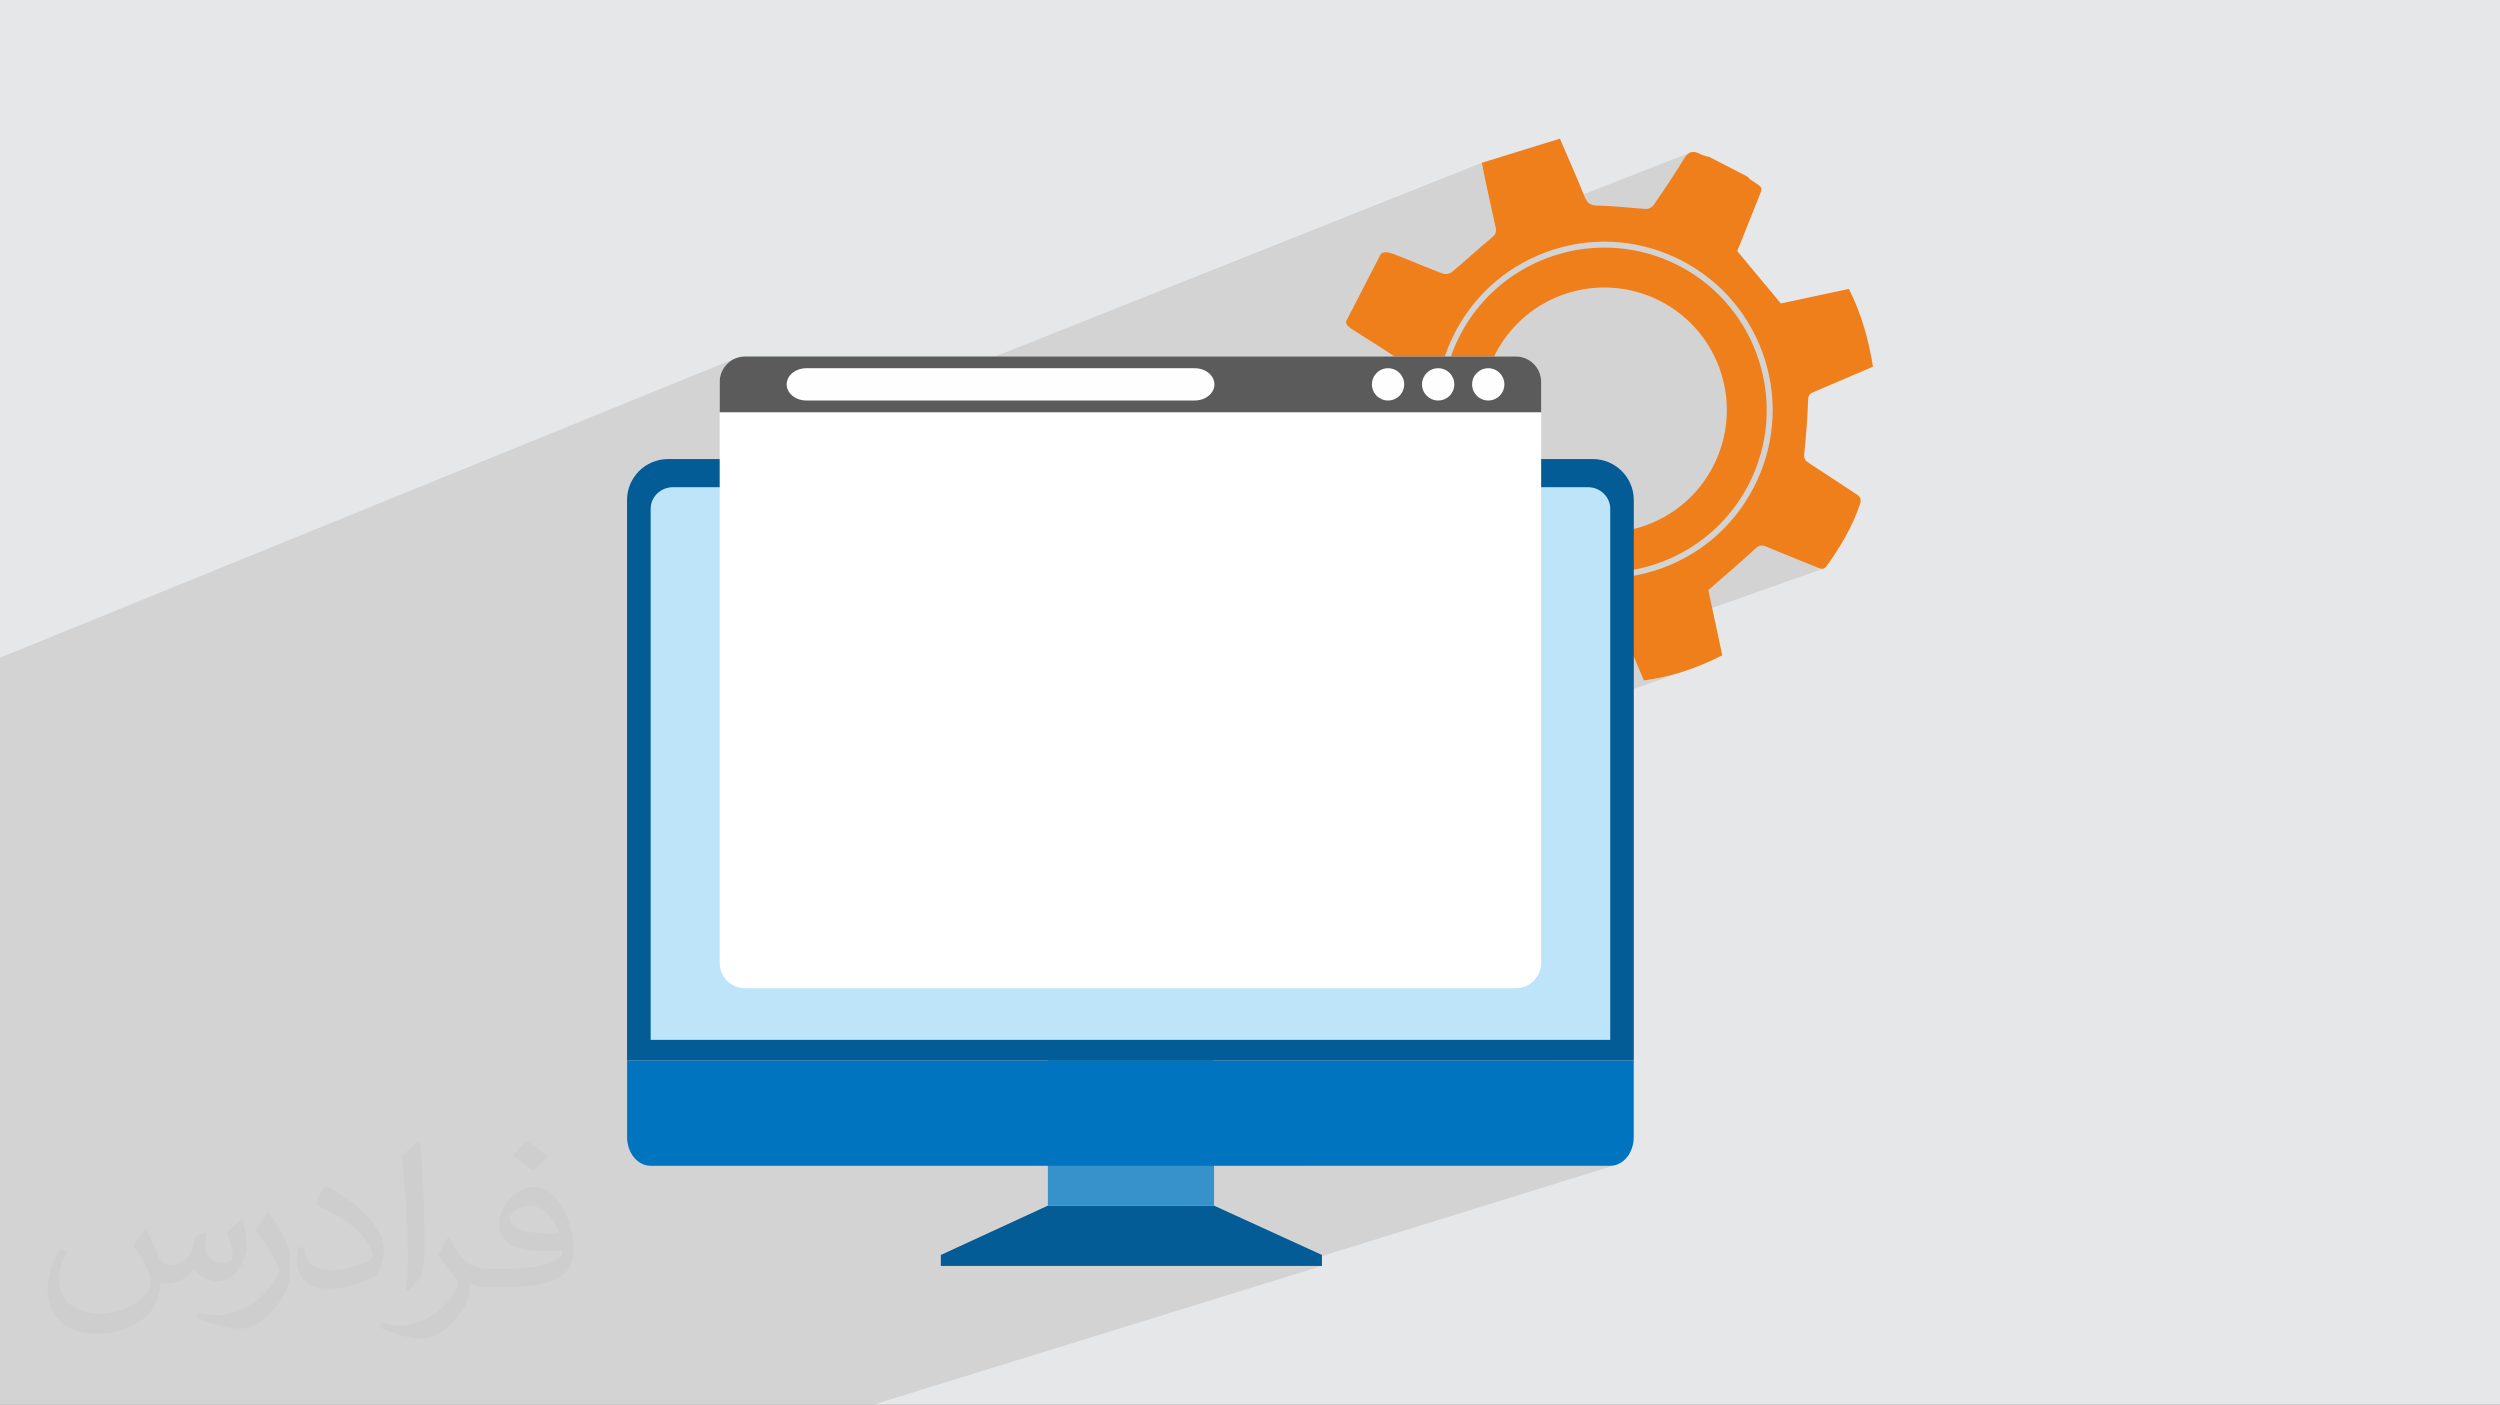
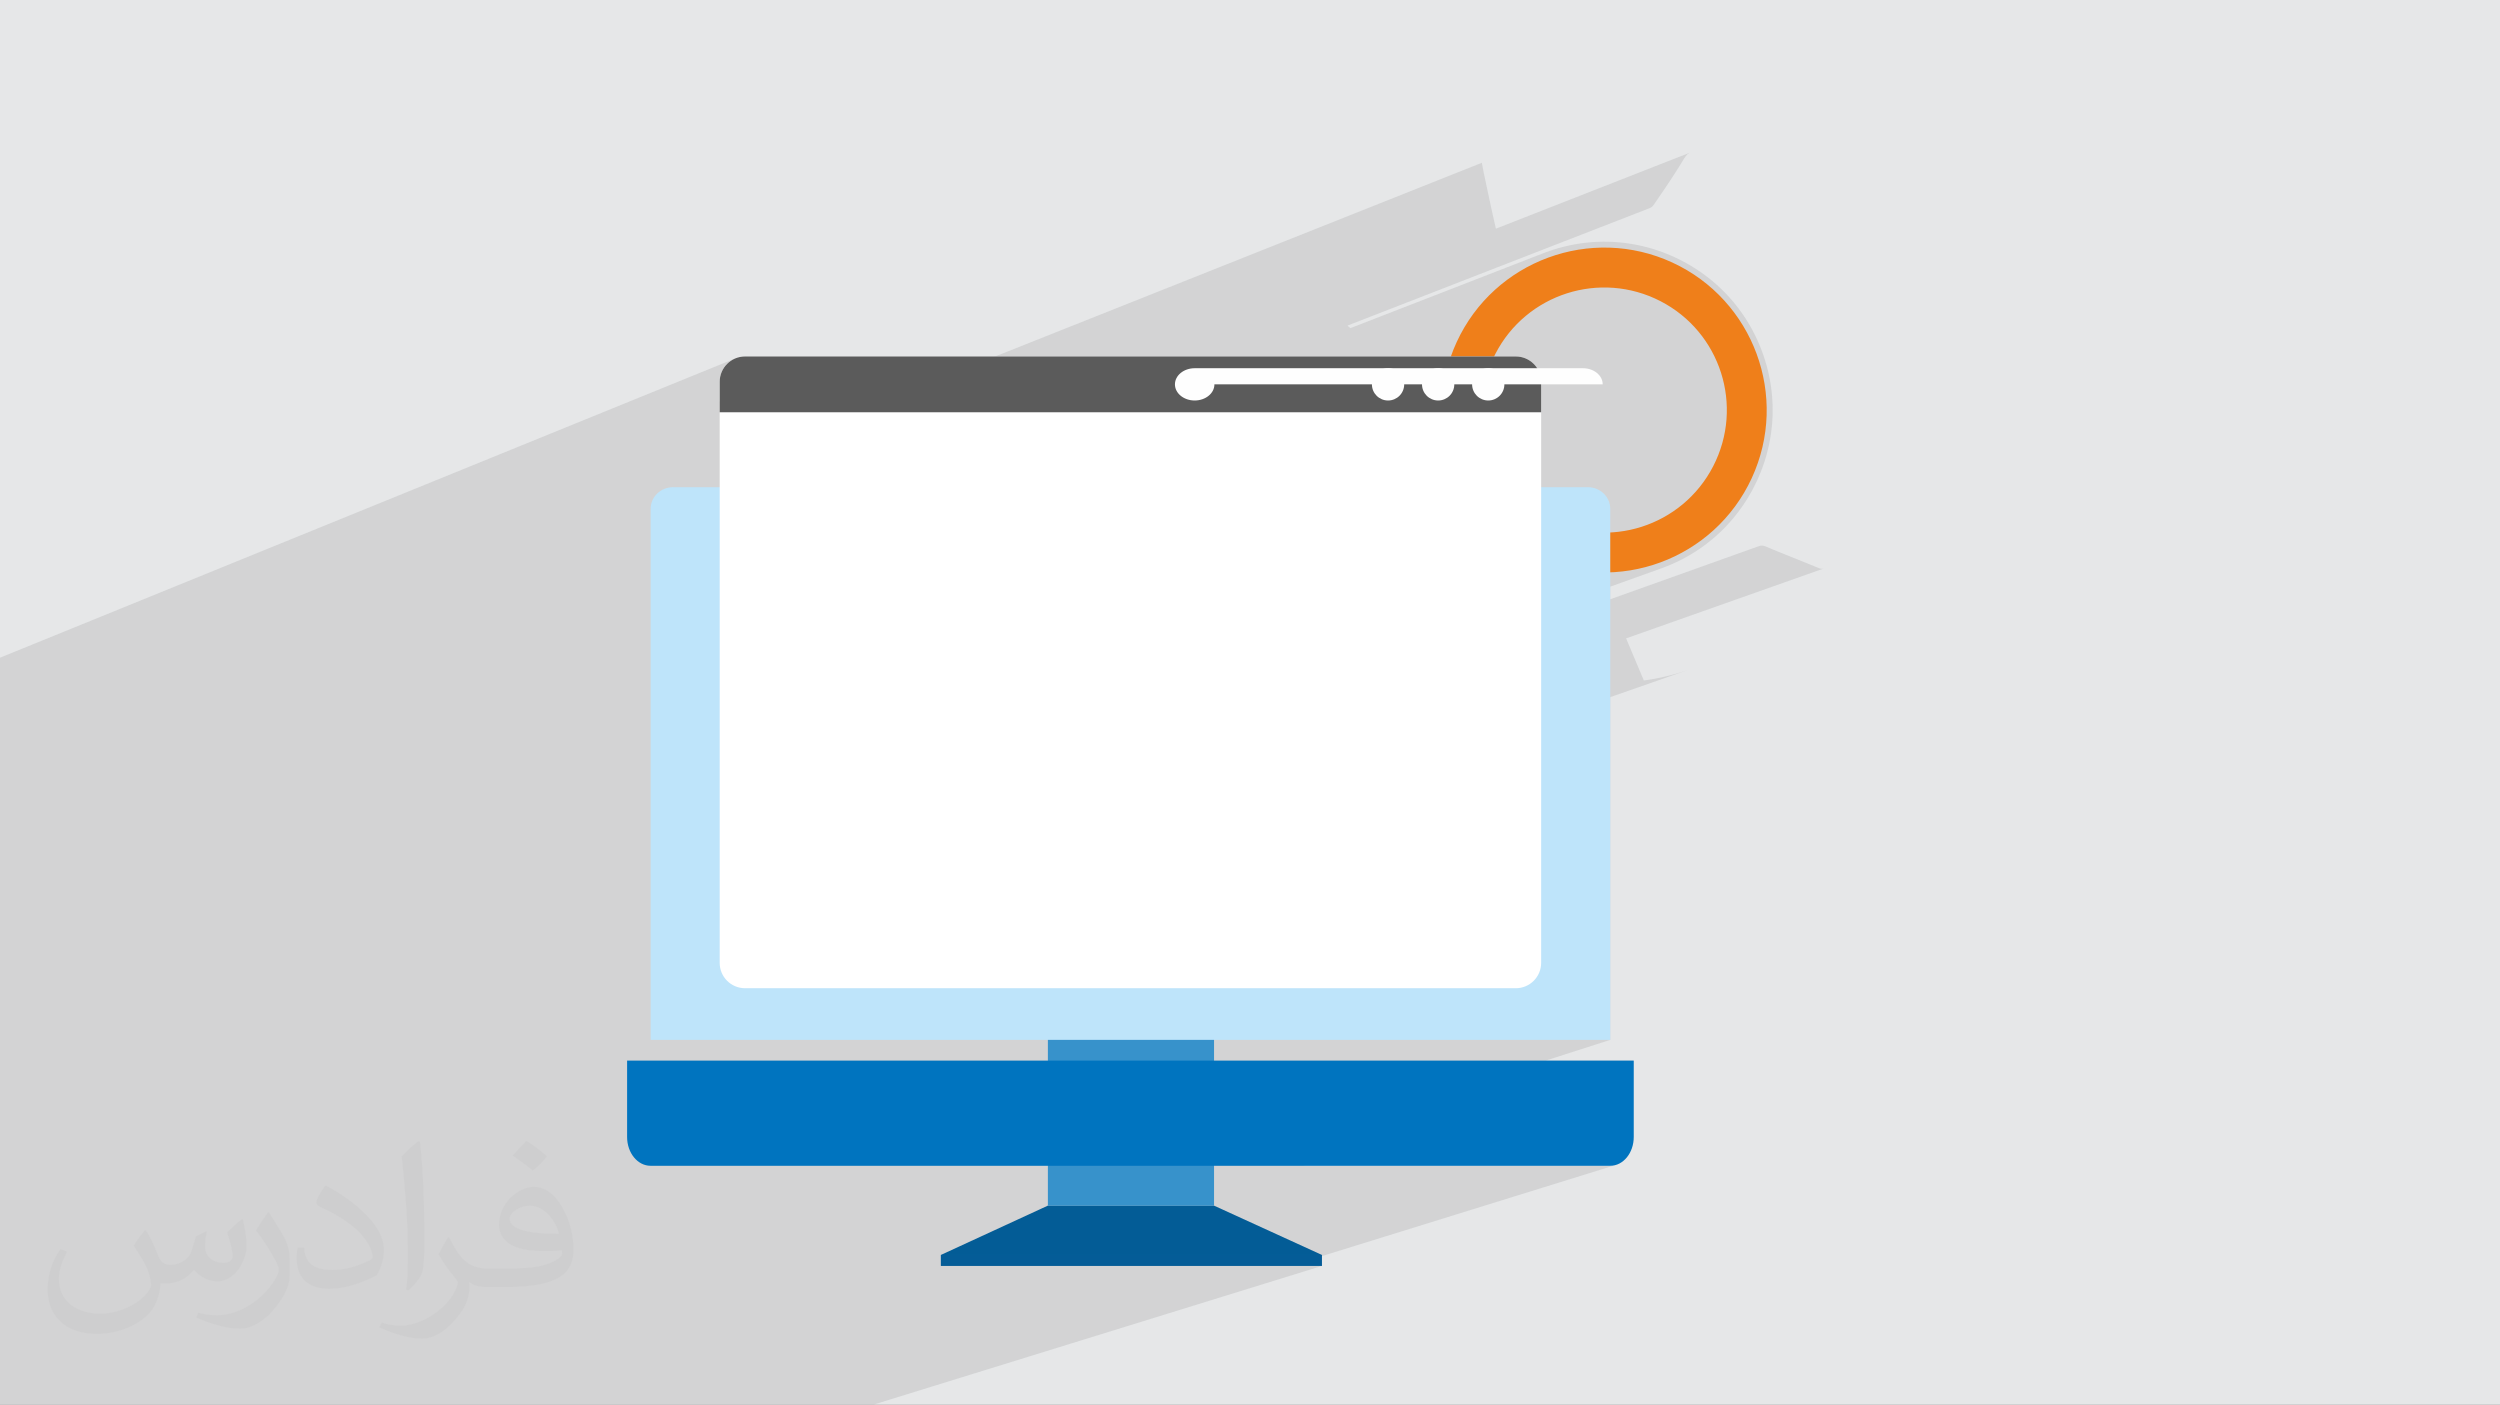
<svg xmlns="http://www.w3.org/2000/svg" xml:space="preserve" width="94.191mm" height="52.919mm" version="1.1" style="shape-rendering:geometricPrecision; text-rendering:geometricPrecision; image-rendering:optimizeQuality; fill-rule:evenodd; clip-rule:evenodd" viewBox="0 0 9404.82 5283.86">
  <rect x="0" y="0" width="9404.82" height="5283.86" fill="#808080" stroke="none" />
  <defs>
    <style type="text/css">
   
    .fil0 {fill:#E6E7E8}
    .fil12 {fill:#FEFEFE;fill-rule:nonzero}
    .fil11 {fill:#FEFEFE;fill-rule:nonzero}
    .fil10 {fill:#5B5B5B;fill-rule:nonzero}
    .fil8 {fill:#BEE4FA;fill-rule:nonzero}
    .fil7 {fill:#0074BF;fill-rule:nonzero}
    .fil4 {fill:#035C96;fill-rule:nonzero}
    .fil5 {fill:#3792CB;fill-rule:nonzero}
    .fil3 {fill:#EF7F1A;fill-rule:nonzero}
    .fil9 {fill:white;fill-rule:nonzero}
    .fil2 {fill:#373435;fill-opacity:0.031}
    .fil1 {fill:#2B2A29;fill-opacity:0.102}
    .fil6 {fill:#075D9A;fill-rule:nonzero;fill-opacity:0.302}
   
  </style>
  </defs>
  <g id="Layer_x0020_1">
    <polygon class="fil0" points="-0.05,0.1 9404.87,0.1 9404.87,5283.76 -0.05,5283.76 " />
    <polygon class="fil1" points="-0,3385.78 -0,3384.9 -0,3374.12 -0,3367.52 -0,3253 -0,3247.22 -0,3230.22 -0,3227.72 -0,3207.15 -0,3207.06 -0,3194.8 -0,3190.58 -0,3179.63 -0,3153.31 -0,3152.2 -0,3090.8 -0,3078.21 -0,3065.79 -0,3061.06 -0,2999.73 -0,2998.68 -0,2869.26 -0,2839.71 -0,2833.48 -0,2830.66 -0,2820.58 -0,2722.21 -0,2722.06 -0,2641.29 -0,2638.12 -0,2603.13 -0,2534.25 -0,2474.22 2765.69,1348.5 2749.49,1357.3 2735.37,1368.94 2723.73,1383.05 2714.93,1399.25 2709.37,1417.16 2707.43,1436.4 2707.43,1510.02 3004.72,1390 2992.11,1395.6 2981.13,1403.01 2972.06,1411.99 2965.21,1422.31 2960.89,1433.71 2959.38,1445.94 2960.89,1458.18 2965.21,1469.58 2972.06,1479.89 2981.13,1488.87 2992.11,1496.27 3004.72,1501.88 3018.66,1505.41 3033.63,1506.64 3327.28,1506.64 5574.56,612.38 5575.88,619.2 5577.05,625.33 5578.1,630.88 5579.05,635.95 5579.94,640.63 5580.78,645.01 5581.62,649.22 5582.47,653.33 5585.16,665.98 5587.85,678.63 5590.54,691.28 5593.21,703.92 5595.9,716.57 5598.58,729.21 5601.29,741.84 5604,754.46 5606.71,767.08 5609.46,779.7 5612.21,792.31 5615,804.91 5617.8,817.5 5620.65,830.09 5623.53,842.67 5626.43,855.25 5627.33,860.31 6361.85,572.43 6354.66,575.44 6347.82,580.56 6341.22,587.89 6334.74,597.5 6327.95,608.71 6321.08,619.87 6314.14,630.99 6307.14,642.07 6300.07,653.1 6292.94,664.1 6285.76,675.07 6278.53,686.01 6271.27,696.91 6263.96,707.81 6256.62,718.67 6249.25,729.53 6241.85,740.36 6234.44,751.18 6227.01,762.01 6219.57,772.82 6217.24,775.56 6214.27,778.12 6210.83,780.45 6207.05,782.47 6203.09,784.11 5069.36,1224.72 5073.45,1228.9 5079.21,1233.56 5080.29,1234.31 5801.77,954.16 5816.55,948.51 5831.47,943.23 5846.46,938.33 5861.51,933.82 5876.62,929.67 5891.78,925.92 5907,922.54 5922.25,919.55 5937.54,916.94 5952.87,914.71 5968.2,912.85 5983.57,911.38 5998.96,910.28 6014.34,909.57 6029.73,909.23 6045.12,909.28 6060.49,909.7 6075.85,910.51 6091.2,911.69 6106.52,913.26 6121.79,915.19 6137.04,917.51 6152.25,920.21 6167.39,923.28 6182.49,926.74 6197.53,930.56 6212.5,934.76 6227.4,939.36 6242.22,944.31 6256.96,949.65 6271.62,955.36 6286.16,961.45 6300.62,967.92 6314.9,974.73 6328.96,981.87 6342.79,989.31 6356.4,997.07 6369.78,1005.14 6382.93,1013.52 6395.83,1022.18 6408.5,1031.14 6420.91,1040.39 6433.08,1049.93 6444.99,1059.76 6456.65,1069.86 6468.05,1080.23 6479.17,1090.88 6490.02,1101.78 6500.61,1112.96 6510.91,1124.39 6520.94,1136.06 6530.67,1147.99 6540.11,1160.16 6549.26,1172.58 6558.11,1185.24 6566.66,1198.12 6574.91,1211.23 6582.83,1224.57 6590.45,1238.12 6597.75,1251.88 6604.72,1265.87 6611.37,1280.06 6617.69,1294.45 6623.67,1309.04 6629.31,1323.83 6634.6,1338.74 6639.5,1353.73 6644.01,1368.79 6648.16,1383.89 6651.91,1399.06 6655.28,1414.27 6658.28,1429.53 6660.9,1444.81 6663.13,1460.14 6664.98,1475.49 6666.46,1490.85 6667.55,1506.23 6668.26,1521.62 6668.59,1537 6668.55,1552.39 6668.12,1567.77 6667.33,1583.13 6666.14,1598.47 6664.58,1613.79 6662.64,1629.07 6660.32,1644.32 6657.62,1659.52 6654.56,1674.67 6651.1,1689.77 6647.27,1704.81 6643.06,1719.78 6638.48,1734.68 6633.52,1749.5 6628.19,1764.24 6622.47,1778.89 6616.38,1793.44 6609.91,1807.9 6603.1,1822.18 6595.96,1836.23 6588.52,1850.07 6580.76,1863.68 6572.69,1877.06 6564.32,1890.2 6555.66,1903.11 6546.69,1915.77 6537.43,1928.19 6527.9,1940.36 6518.07,1952.27 6507.98,1963.93 6497.6,1975.32 6486.96,1986.45 6476.05,1997.31 6464.87,2007.89 6453.45,2018.19 6441.77,2028.21 6429.84,2037.94 6417.66,2047.39 6405.25,2056.55 6392.6,2065.39 6379.71,2073.94 6366.6,2082.19 6353.27,2090.12 6339.71,2097.73 6325.94,2105.03 6311.96,2112 6297.78,2118.65 6283.39,2124.97 6268.8,2130.95 6254.01,2136.6 6057.63,2206.98 6057.63,2254.39 6617.69,2054.25 6622.83,2052.83 6628.09,2052.47 6633.59,2053.12 6639.5,2054.72 6645.99,2057.2 6657.9,2062.21 6669.83,2067.17 6681.77,2072.1 6693.74,2077 6705.7,2081.87 6717.68,2086.71 6729.67,2091.54 6741.66,2096.36 6753.67,2101.18 6765.66,2105.99 6777.66,2110.81 6789.65,2115.65 6801.65,2120.51 6813.63,2125.38 6825.61,2130.28 6837.58,2135.23 6842.59,2137.19 6847.33,2138.7 6851.84,2139.58 6856.14,2139.67 6860.27,2138.82 6117.3,2401.56 6120.36,2408.82 6126.53,2423.47 6132.77,2438.24 6139.04,2453.13 6145.36,2468.12 6151.72,2483.22 6158.12,2498.41 6164.56,2513.68 6171.02,2529.03 6177.52,2544.45 6184.04,2559.92 6203.36,2557.07 6222.53,2553.8 6241.56,2550.11 6260.44,2546.01 6279.19,2541.49 6297.83,2536.57 6316.34,2531.24 6334.75,2525.51 6353.06,2519.37 6057.63,2622.53 6057.63,3911.93 5814.83,3989.79 6146.26,3989.79 4903,4385.57 6057.85,4385.57 6075.62,4383.37 4854.55,4762.07 4973.03,4762.07 4972.32,4762.29 4973.03,4762.29 3286.72,5283.86 3286.04,5283.86 3172.09,5283.86 3162.08,5283.86 2210.24,5283.86 2081.21,5283.86 1908,5283.86 1907.33,5283.86 1784.19,5283.86 1779.53,5283.86 1618.85,5283.86 1617.52,5283.86 933.49,5283.86 920.79,5283.86 -0,5283.86 -0,5210.63 -0,5082.23 -0,5080.39 -0,4809.31 -0,4809.24 -0,4737.92 -0,4721.97 -0,4699.17 -0,4578.72 -0,4564.83 -0,4554.93 -0,4531.79 -0,4524.81 -0,4487.66 -0,4430.27 -0,4419.11 -0,4401.47 -0,4393.7 -0,4378.04 -0,4357.69 -0,4341.71 -0,4304.79 -0,4220.36 -0,4205.96 -0,4191.89 -0,4159.87 -0,4124.34 -0,4108.24 -0,4106.89 -0,4027.23 -0,3949.97 -0,3917.3 -0,3887.52 -0,3798.01 -0,3725.4 -0,3625.06 -0,3621.43 -0,3593.25 -0,3586.33 -0,3562.58 -0,3562.45 -0,3558.89 -0,3548.17 -0,3511.51 -0,3510.14 -0,3499.54 -0,3485.21 -0,3462.71 -0,3448.48 -0,3406.4 -0,3399.66 -0,3388.69 " />
    <path class="fil2" d="M548.49 4627.79c17.95,27.21 29.6,53.36 40.96,82.43 8.45,16.91 12.93,48.09 52.57,48.09 11.61,0 28.28,-3.42 43.06,-11.61 16.63,-8.73 29.32,-21.94 35.94,-42l15.85 -53.36 38.57 -19.02 2.64 2.64c-5.27,20.09 -6.59,39.36 -6.59,54.43 0,44.63 38.57,61.56 69.22,61.56 17.95,0 34.09,-8.73 34.09,-25.11 0,-21.13 -8.98,-57.06 -20.62,-89.29 17.95,-17.95 35.94,-35.94 56.53,-50.47l3.17 1.6c8.98,38.04 14,75.56 14,100.66 0,24.57 -10.83,51.79 -19.81,69.49 -18.49,34.87 -51.25,62.62 -90.87,62.62 -30.1,0 -63.65,-15.07 -86.66,-43.06l-1.32 0c-21.66,26.96 -55.22,51.25 -108.86,51.25l-16.63 0c-2.64,35.41 -10.29,60.49 -21.94,82.95 -31.95,62.34 -126.81,106.47 -216.1,106.47 -124.17,0 -186.51,-71.59 -186.51,-166.96 0,-58.91 19.27,-113.6 48.88,-152.42l24.29 10.04c-18.49,35.41 -30.91,68.68 -30.91,101.45 0,89.29 72.66,131.83 156.4,131.83 77.68,0 173.83,-49.41 191.28,-106.72 -6.59,-62.62 -30.1,-91.93 -66.04,-148.99 10.83,-19.02 24.83,-38.04 42.28,-58.38l3.17 0 0 0 0 0 -0.02 -0.09zm1432.13 -336.04c26.15,16.39 51.79,35.66 76.87,57.85 -14,19.81 -31.45,37.79 -53.11,53.64 -25.11,-20.34 -50.19,-37.79 -75.84,-56.27 17.42,-19.55 34.62,-38.29 52.04,-55.22l0 0 0 0 0 0 0 0 0 0 0.03 0zm13.47 244.11c-42.28,0 -76.87,27.75 -76.87,48.34 0,44.13 84.53,57.85 185.72,57.31 -12.68,-51.79 -57.06,-105.68 -108.86,-105.68l0.01 0.03zm-94.86 236.19c54.96,0 103.04,-1.6 139.74,-10.83 40.96,-10.29 75.56,-30.91 75.56,-45.17 0,-3.7 0,-8.19 -1.32,-11.89 -22.98,2.11 -49.41,2.11 -72.38,2.11 -74.49,0 -131.55,-16.91 -154.02,-58.66 -5.55,-11.61 -9.51,-24.57 -9.51,-39.36 0,-40.43 17.42,-79.79 48.09,-107 25.61,-22.45 53.89,-36.44 82.67,-36.44 52.04,0 93.51,41.75 122.57,107.54 15.85,35.94 26.68,77.4 26.68,129.72 0,34.87 -9.51,64.19 -31.17,85.85 -40.43,39.11 -114.92,53.89 -229.04,53.89l-51.79 0 0 0 -13.47 0c-28.28,0 -48.62,-5.02 -64.72,-17.42l-2.64 0c0.79,6.59 1.32,12.93 1.32,19.02 0,25.61 -8.45,58.38 -25.61,84.53 -50.72,75.3 -105.68,108.04 -153.24,108.04 -48.09,0 -107,-18.49 -160.11,-42.54l9.51 -18.49c17.17,7.13 40.96,11.89 73.7,11.89 85.85,0 198.66,-82.43 212.66,-163 -3.17,-6.59 -8.98,-15.32 -17.17,-24.57 -25.11,-29.85 -40.96,-54.68 -55.75,-80.83 12.68,-25.11 24.29,-45.17 35.13,-63.4l4.49 -0.53c36.72,74.77 69.99,117.55 144.23,117.55l11.61 0 0 0 53.89 0 0 0 0 0 0 0 0 0 0 0 0.09 0.01zm-371.98 79c6.34,-34.34 6.87,-72.91 6.87,-108.86l0 -53.36c0,-99.6 -12.68,-244.36 -22.98,-338.68 17.95,-19.27 43.06,-42 62.87,-57.31l5.81 1.6c13.47,118.62 16.63,256 16.63,383.06 0,33.3 -1.32,65.79 -4.49,89.55 -1.85,30.1 -19.27,52.83 -56.53,87.7l-8.19 -3.7zm-382.8 -157.19c1.85,46.77 24.83,83.49 105.15,83.49 49.93,0 92.19,-12.93 138.96,-35.13 8.45,-3.7 12.93,-8.73 12.93,-12.93 0,-29.32 -22.45,-68.15 -60.23,-103.55 -36.72,-33.3 -85.34,-62.62 -130.76,-82.18 -15.6,-6.59 -20.62,-13.47 -20.62,-20.09 0,-13.47 17.95,-41.75 32.77,-62.09l5.02 -0.53c52.04,27.21 110.17,67.64 153.24,112.53 39.11,41.47 63.4,83.49 63.4,129.19 0,33.81 -10.29,65.51 -26.96,95.11 -57.06,28.79 -117.83,50.72 -178.06,50.72 -73.17,0 -123.1,-34.34 -123.1,-114.92 0,-8.73 0,-22.19 3.17,-39.64l25.11 0 0 0 0 0 0 0 0 0 0 0 -0.02 0zm-132.37 -132.9l45.45 73.45c16.63,27.21 32.23,56.81 32.23,103.55l0 59.7c0,48.34 -30.91,100.13 -80.83,151.38 -39.11,34.62 -73.7,49.41 -105.68,49.41 -47.55,0 -101.98,-14.79 -164.85,-41.75l7.13 -18.49c19.81,5.27 42.79,9.77 71.06,9.77 90.36,-0.53 182.8,-66.57 225.08,-147.15 5.02,-9.26 6.87,-17.95 6.87,-24.04 0,-9.26 -5.02,-19.55 -8.98,-28.79 -22.98,-43.31 -48.62,-82.95 -76.87,-119.68 14.79,-23.25 29.6,-45.7 45.7,-67.9l3.7 0.53 0 0 0 0 0 0 0 0 0 0 -0.02 0.01z" />
    <g id="_2348666456512">
      <g>
        <path class="fil3" d="M5480.17 1286.31c-141.28,306.04 -7.34,669.8 298.69,811.08 306.03,141.28 669.81,7.35 811.08,-298.69 141.28,-306.03 7.35,-669.79 -298.68,-811.07 -305.82,-141.24 -669.8,-7.34 -811.09,298.68zm145.23 45l0 0c116.67,-226.38 394.69,-315.09 621.07,-198.41l0 0c226.4,116.66 315.1,394.67 198.42,621.06l0 0c-116.67,226.4 -394.68,315.09 -621.06,198.43l0 0c-226.18,-116.64 -315.1,-394.68 -198.43,-621.08z" />
-         <path class="fil3" d="M5063.53 1209.83c0.2,14.87 12.26,22.37 41.93,40.89 53.13,33.37 106.26,66.75 158.15,101.94 8.09,5.61 14.59,20.97 13.81,31.33 -4.53,61.23 -12.9,122.2 -16.97,183.51 -1.25,18.95 -4.85,28.55 -23.57,36.02 -74.63,29.5 -148.31,61.23 -221.5,91.67 3.33,72.96 56.39,245.54 92.1,297.81 74.68,-16.26 151.04,-31.73 226.83,-50.29 23.63,-5.64 34.34,-1.84 49.2,18.95 34.67,47.98 73.76,93.12 113.52,137.02 16.1,17.82 23.93,30.91 13.17,55.63 -28.07,63.92 -52.6,129.66 -79.62,194.01 -7.33,17.35 -5.88,29.27 10.95,38.1 78.99,41.6 158.25,83.01 237.28,124.4 19.32,10.2 25.79,-6.17 33.11,-17.35 37.46,-56.71 75.33,-113.12 110.93,-170.86 13.38,-21.7 26.96,-27.18 52.48,-23.33 67.7,10.28 135.95,16.35 209.24,24.71 30.75,72.8 64.63,153.27 99.48,235.95 103.49,-14.1 200.04,-46.14 295.09,-94.66 -18.19,-85.07 -36.35,-170.37 -52.52,-245.5 61.57,-53.84 119.43,-102.41 174.7,-154.23 16.03,-15.05 26.49,-16.08 44.68,-8.35 63.47,26.85 127.8,51.58 191.59,78.03 13.76,5.74 24.26,8.16 34.45,-6.15 51.78,-72.31 96.85,-147.92 125.17,-232.81 6.25,-18.91 0.86,-27.9 -14.03,-37.51 -59.45,-38.65 -118.27,-78.34 -177.98,-116.82 -14.46,-9.3 -19.85,-17.15 -17.62,-36.58 7.45,-67.08 11.79,-134.74 14.53,-202.22 0.68,-17.22 7.21,-22.87 20.55,-28.37 73.82,-31.24 147.67,-62.72 223.3,-95.22 -16.36,-102.32 -43.3,-199.28 -90.53,-292.73 -86.97,18.54 -173.23,36.96 -255.93,54.7 -54.69,-65.61 -107.71,-129.08 -164.22,-197.09 22.9,-56.91 49.67,-122.45 75.39,-188.42 21,-54.07 27.82,-45.27 -24.05,-79.32 -4.88,-3.19 -8.74,-8.25 -12.98,-12.45 -47.47,-24.57 -95.21,-48.96 -142.67,-73.51 -11.44,-3.49 -23.87,-5.35 -34.47,-10.96 -27.23,-14.42 -44.51,-11.01 -61.73,17.74 -36.01,59.94 -75.48,117.65 -115.17,175.32 -5.27,7.46 -18.77,13.85 -28.04,13.27 -60.29,-3.43 -120.52,-12.12 -180.91,-12.6 -29.4,-0.22 -40.1,-10.18 -50.07,-35.09 -28.21,-70.51 -59.35,-139.97 -92.31,-216.83 -99.26,30.62 -195.88,60.6 -293.69,90.81 3.73,19.18 5.6,30.01 7.91,40.95 14.4,67.49 28.35,134.89 43.96,201.91 4.43,19.08 -1.37,28.27 -16.17,40.35 -50.61,41.5 -98.44,86.46 -148.87,128.22 -7.83,6.53 -24.47,8.92 -34.3,5.27 -52.94,-19.65 -104.87,-42.31 -157.4,-63.02 -42.52,-16.78 -58.48,-22.96 -75.09,-10.97l-131.07 254.74zm397.12 67.39c70.94,-153.42 197.17,-270.31 355.9,-328.7 158.71,-58.37 330.44,-51.58 484.07,19.41 153.42,70.94 270.32,197.17 328.69,355.9 58.38,158.72 51.58,330.44 -19.4,484.08 -70.95,153.41 -197.18,270.32 -355.9,328.69 -158.72,58.37 -330.44,51.58 -484.08,-19.4 -153.42,-70.95 -270.31,-197.18 -328.69,-355.91 -58.38,-158.72 -51.58,-330.44 19.41,-484.07z" />
      </g>
      <g>
        <g>
          <polygon class="fil4" points="3942.05,4535.45 3539.52,4721.01 3539.52,4762.29 4973.03,4762.29 4973.03,4721.01 4566.92,4535.45 " />
          <rect class="fil5" x="3942.05" y="3740.29" width="625.1" height="795.61" />
-           <path class="fil4" d="M6146.26 3989.79l0 -2108.5c0,-85.26 -69.11,-154.37 -154.37,-154.37l-3478.63 0.01c-85.26,0 -154.38,69.11 -154.38,154.37l0 2108.49 3787.38 0z" />
          <polygon class="fil6" points="3539.52,4762.07 4973.03,4762.07 4973.03,4721.01 3539.52,4721.01 " />
          <path class="fil7" d="M2359.11 3989.79l0 287.41c0,59.91 39.49,108.37 88.18,108.37l3610.56 0c48.7,0 88.19,-48.46 88.19,-108.37l0 -287.41 -3786.93 0z" />
          <path class="fil8" d="M6057.63 3911.93l0 -1997.92c0,-44.87 -37.69,-81.22 -84.14,-81.22l-3441.61 0c-46.45,0 -84.14,36.34 -84.14,81.22l0 1997.92 3609.89 0z" />
        </g>
        <path class="fil9" d="M5797.71 3622.25c0,52.66 -42.7,95.37 -95.36,95.37l-2899.53 0c-52.69,0 -95.4,-42.71 -95.4,-95.37l0 -2185.85c0,-52.71 42.71,-95.39 95.4,-95.39l2899.53 0c52.66,0 95.36,42.68 95.36,95.39l0 2185.85z" />
        <path class="fil10" d="M5797.71 1550.83l0 -114.44c0,-52.71 -42.7,-95.39 -95.36,-95.39l-2899.53 0c-52.69,0 -95.4,42.68 -95.4,95.39l0 114.44 3090.28 0z" />
        <path class="fil11" d="M5282.5 1445.94c0,33.52 -27.18,60.7 -60.72,60.7 -33.54,0 -60.72,-27.18 -60.72,-60.7 0,-33.53 27.18,-60.72 60.72,-60.72 33.54,0 60.72,27.19 60.72,60.72z" />
        <path class="fil11" d="M5470.99 1445.94c0,33.52 -27.2,60.7 -60.74,60.7 -33.51,0 -60.75,-27.18 -60.75,-60.7 0,-33.53 27.24,-60.72 60.75,-60.72 33.54,0 60.74,27.19 60.74,60.72z" />
        <path class="fil11" d="M5659.4 1445.94c0,33.52 -27.19,60.7 -60.7,60.7 -33.53,0 -60.72,-27.18 -60.72,-60.7 0,-33.53 27.19,-60.72 60.72,-60.72 33.51,0 60.7,27.19 60.7,60.72z" />
-         <path class="fil12" d="M4568.57 1445.94c0,33.54 -33.27,60.7 -74.27,60.7l-1460.68 0c-41.01,0 -74.25,-27.16 -74.25,-60.7 0,-33.53 33.24,-60.72 74.25,-60.72l1460.68 0c41,0 74.27,27.19 74.27,60.72z" />
+         <path class="fil12" d="M4568.57 1445.94c0,33.54 -33.27,60.7 -74.27,60.7c-41.01,0 -74.25,-27.16 -74.25,-60.7 0,-33.53 33.24,-60.72 74.25,-60.72l1460.68 0c41,0 74.27,27.19 74.27,60.72z" />
      </g>
    </g>
  </g>
</svg>